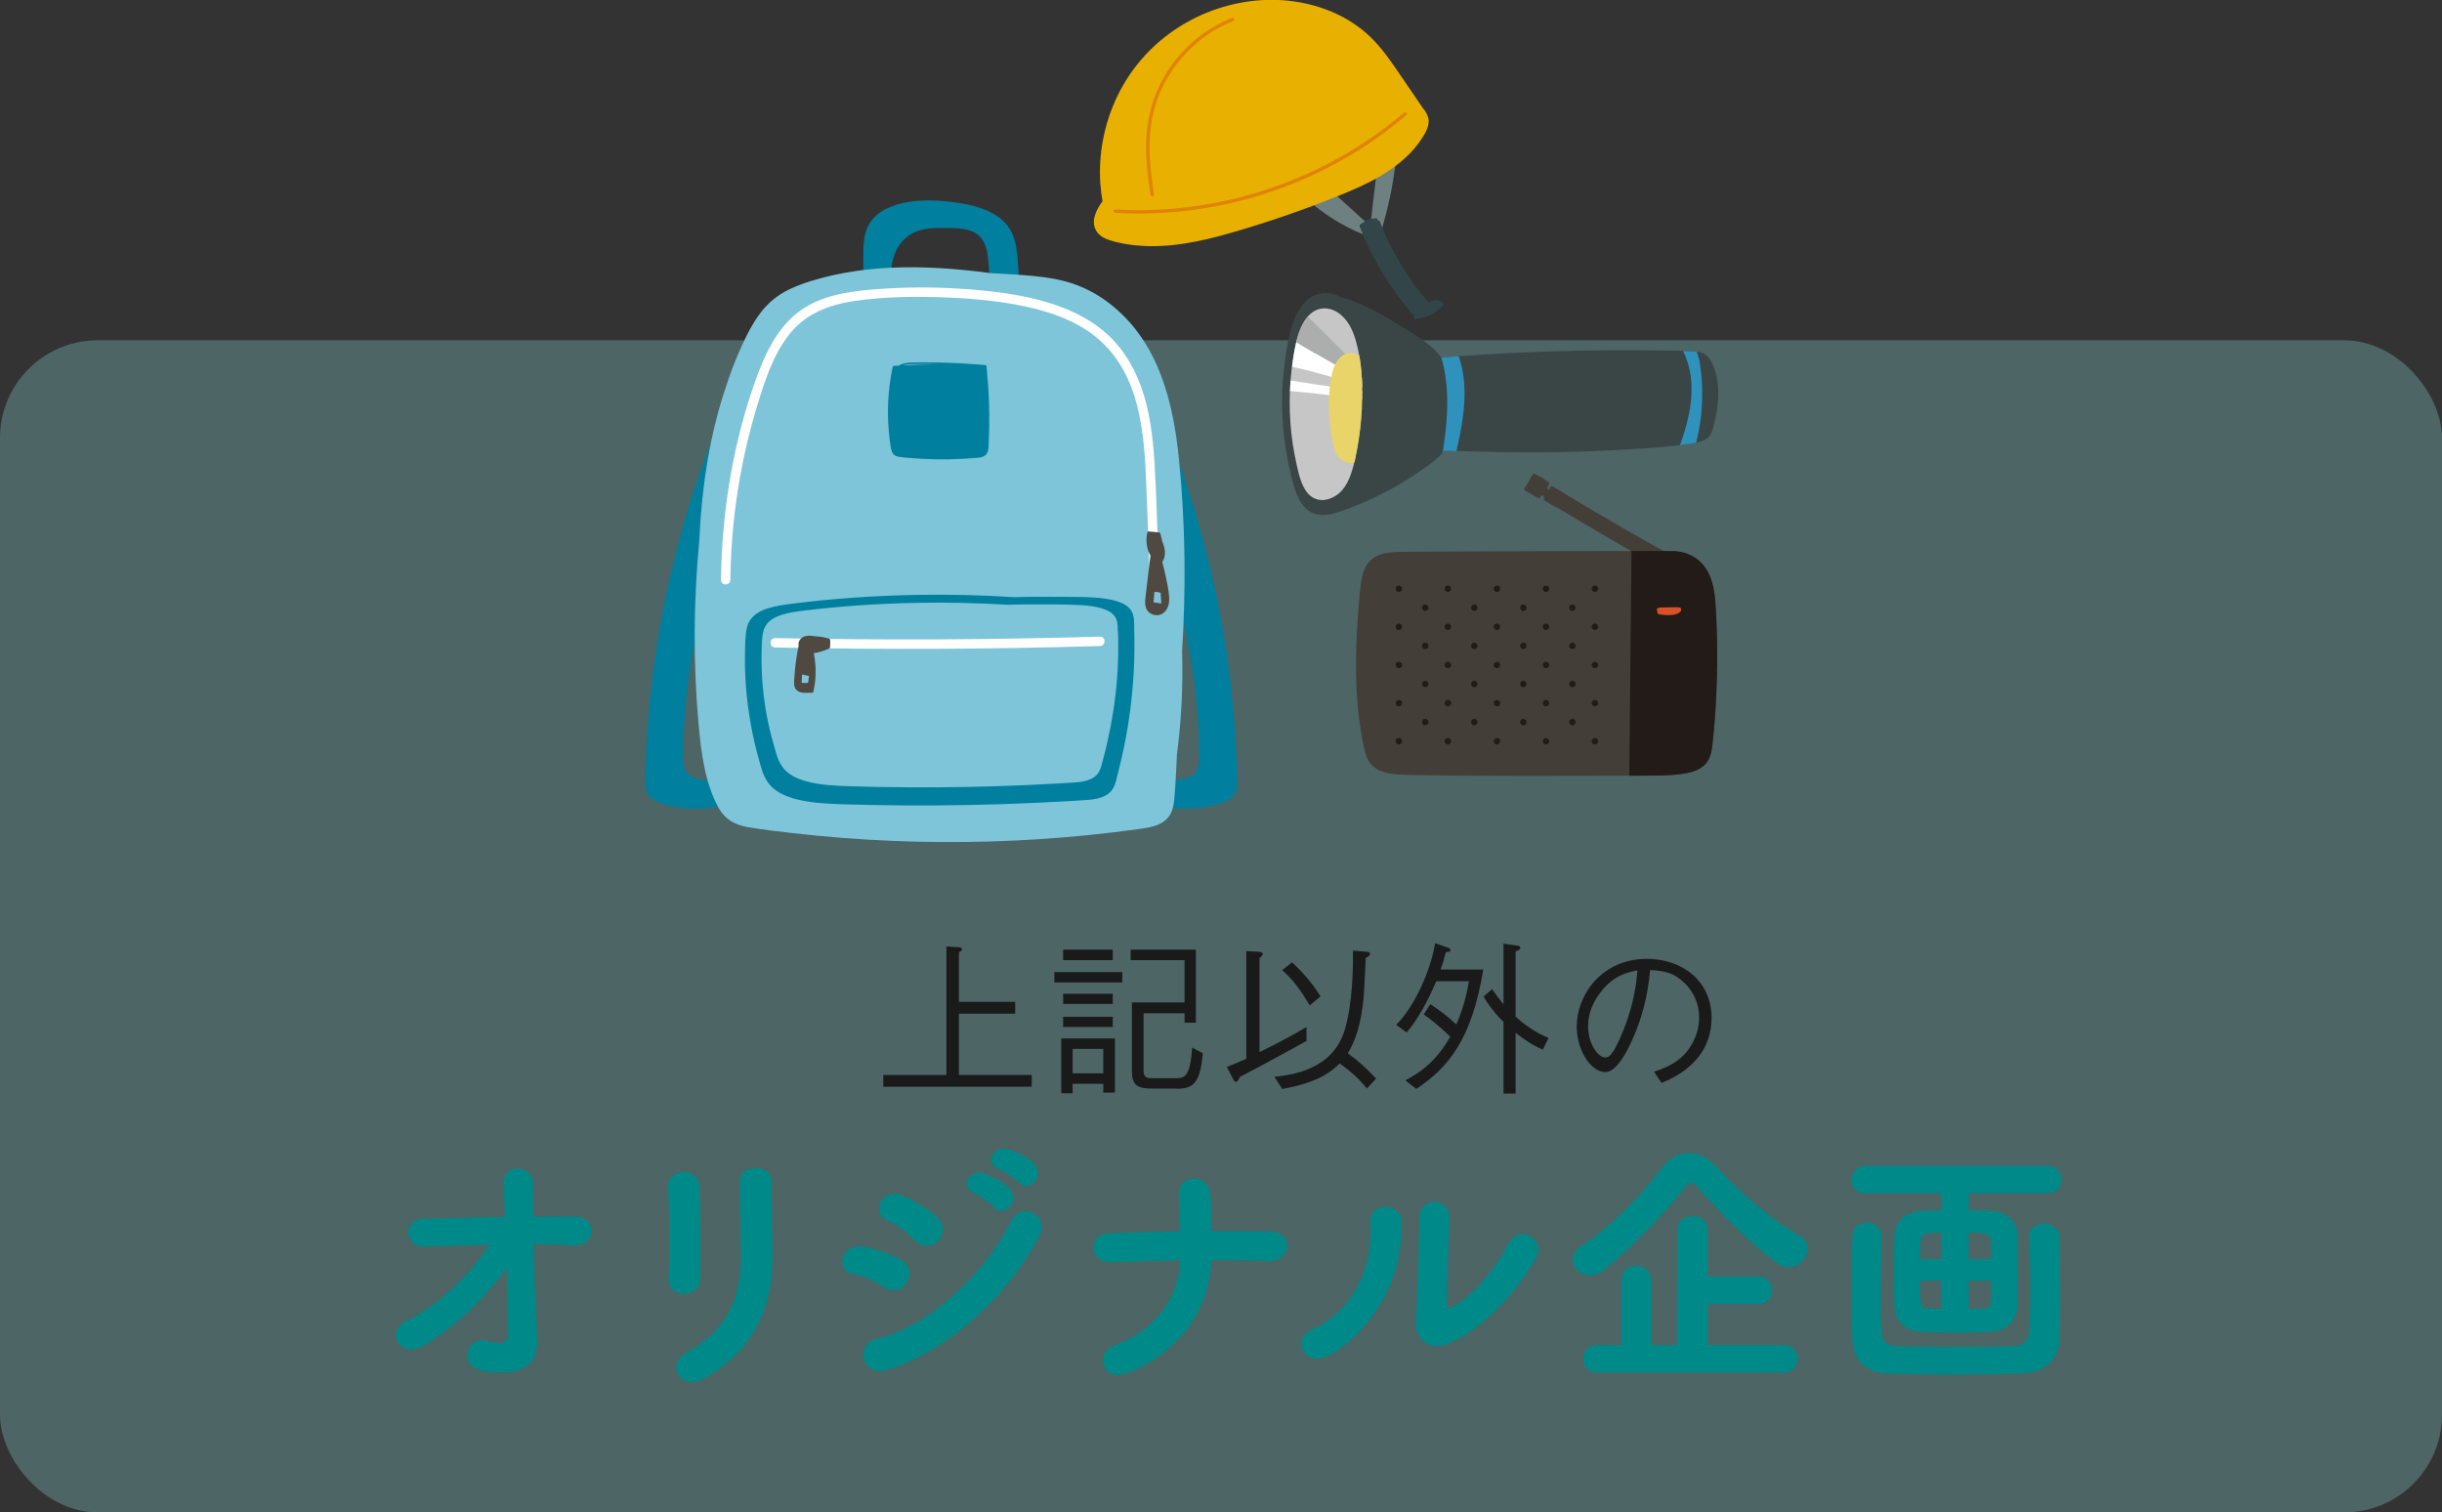
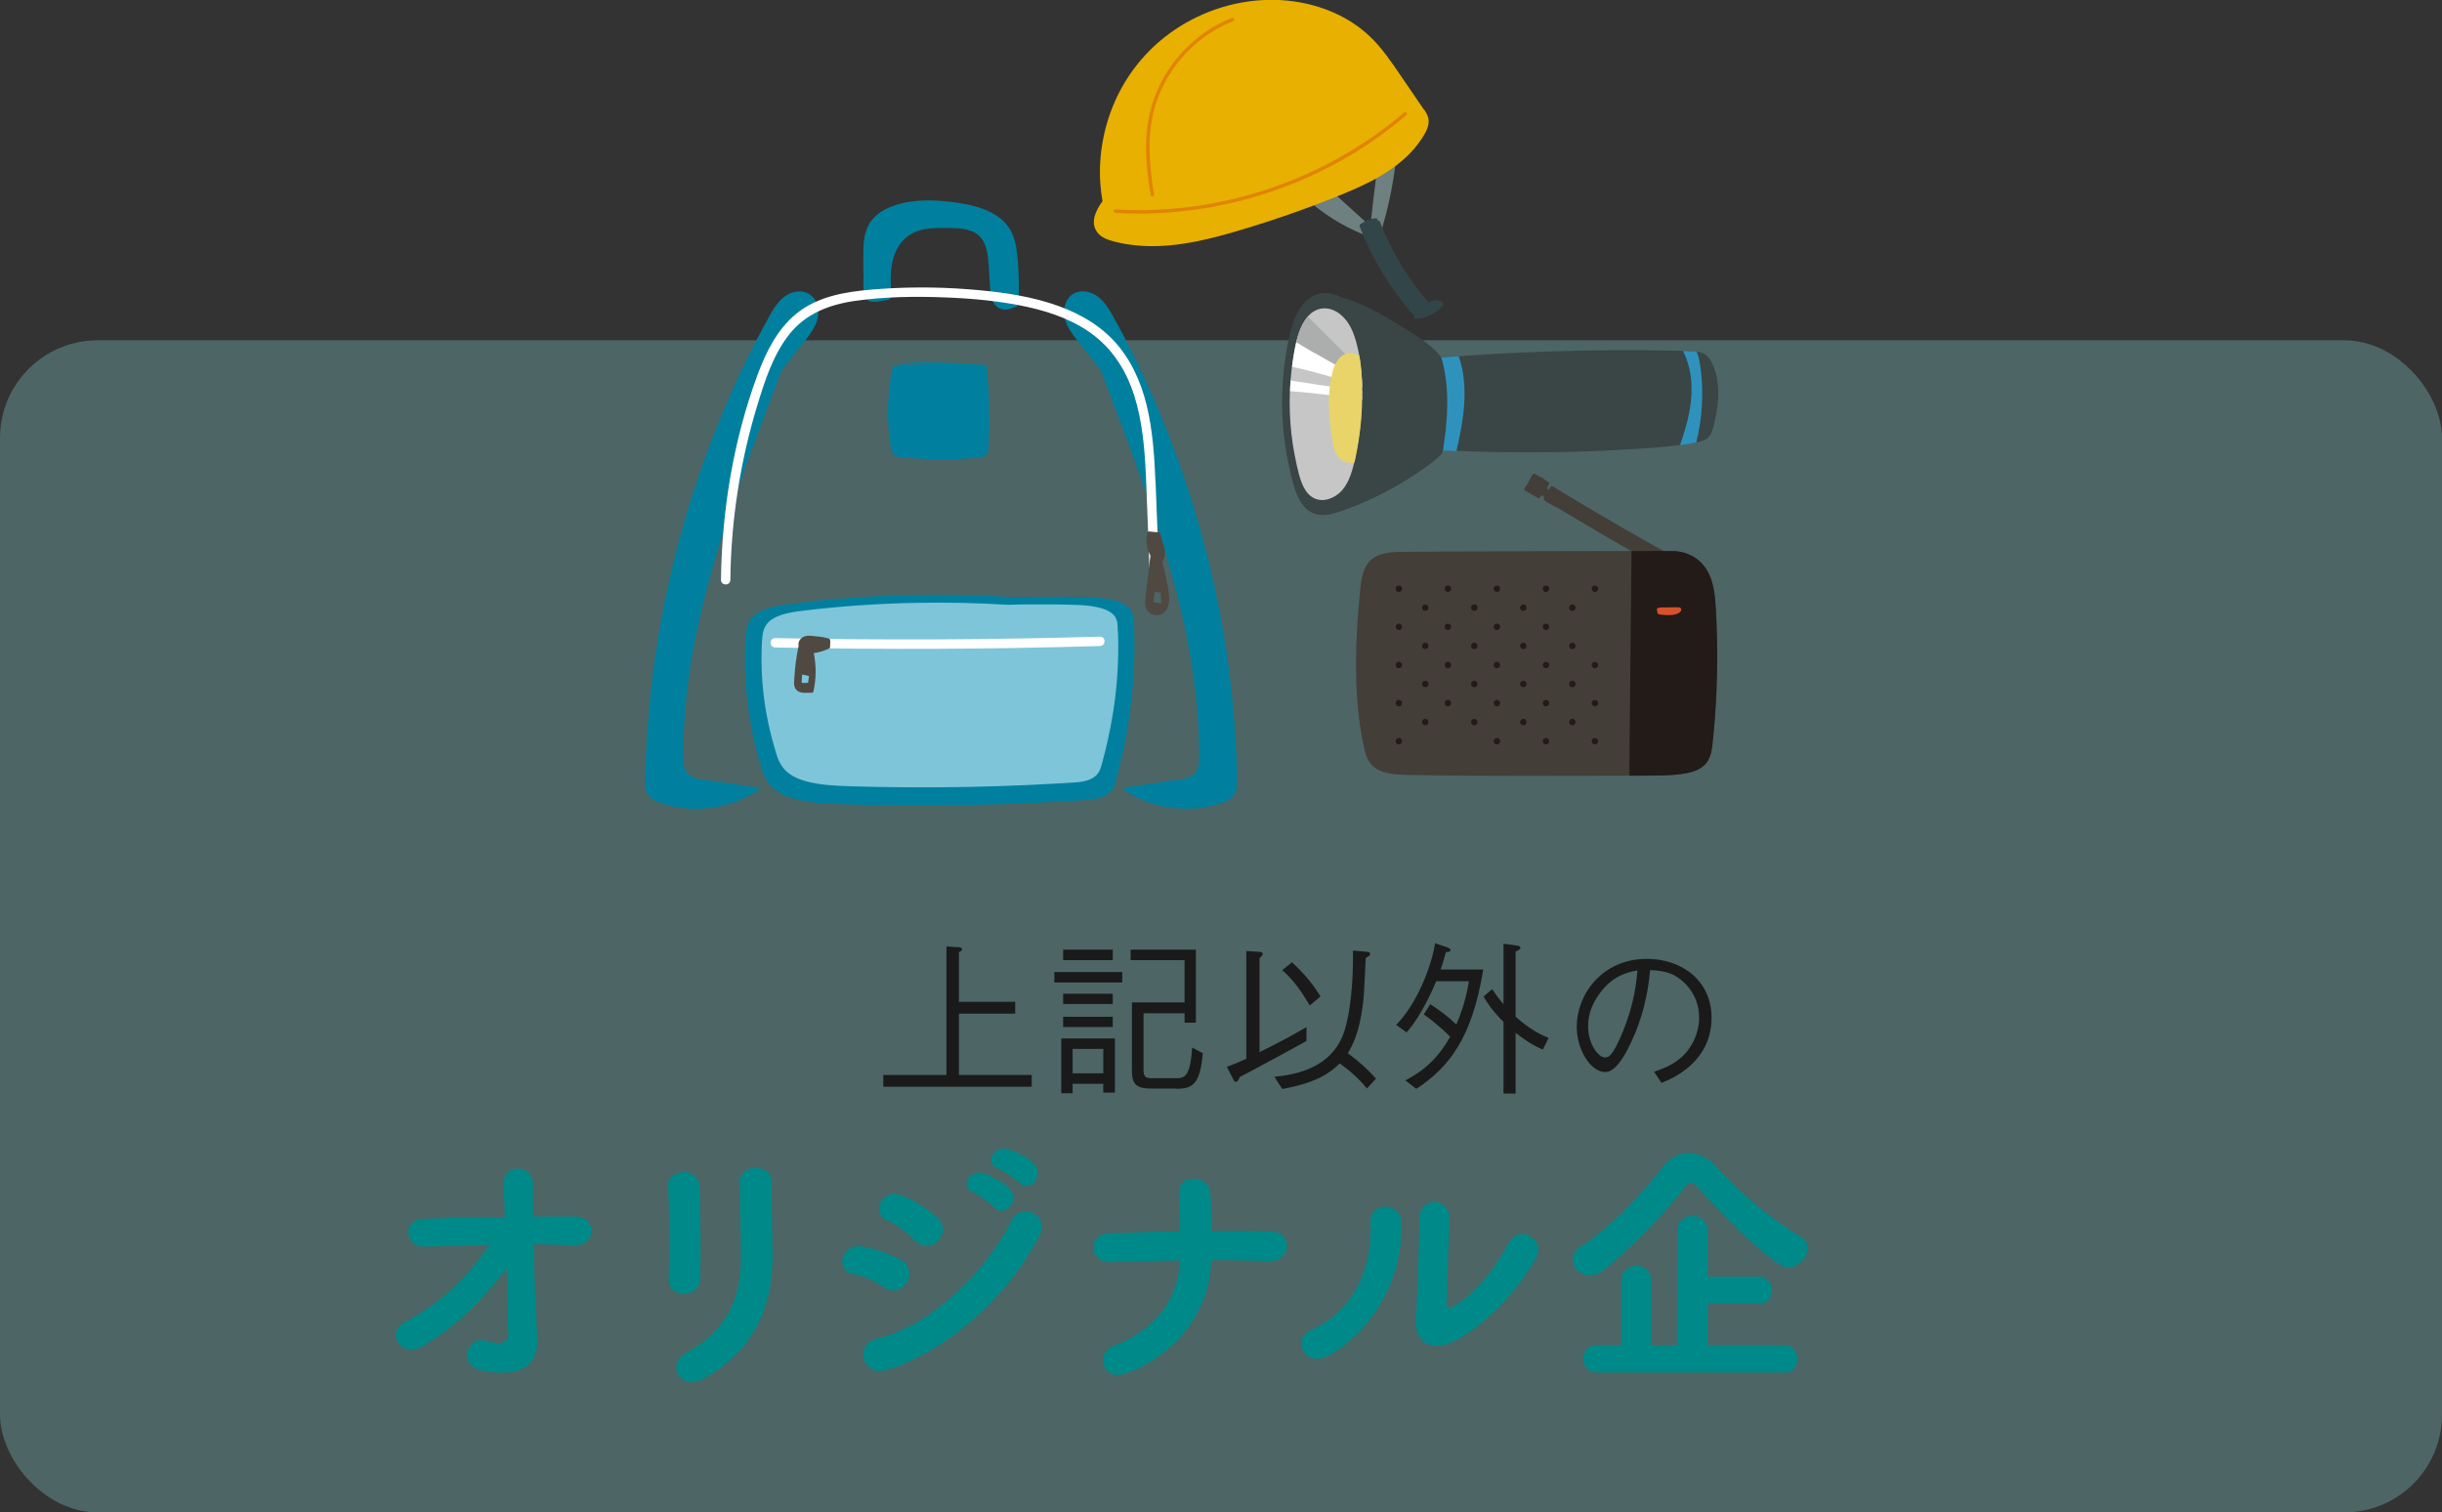
<svg xmlns="http://www.w3.org/2000/svg" id="_レイヤー_2" data-name="レイヤー 2" viewBox="0 0 250 154.84">
  <rect x="0" y="0" width="250" height="154.84" fill="#333333" stroke="none" />
  <defs>
    <style>
      .cls-1 {
        fill: #008989;
      }

      .cls-2 {
        fill: #00809e;
      }

      .cls-3 {
        fill: #e8b000;
      }

      .cls-4 {
        fill: #e9d469;
      }

      .cls-5 {
        fill: #fff;
      }

      .cls-6 {
        fill: #7ec5da;
      }

      .cls-7 {
        fill: #324548;
      }

      .cls-8 {
        fill: #2e92bc;
      }

      .cls-9 {
        fill: #acadad;
      }

      .cls-10 {
        fill: #e08300;
      }

      .cls-11 {
        fill: #c6c6c7;
      }

      .cls-12 {
        fill: #d75229;
      }

      .cls-13 {
        fill: #221b18;
      }

      .cls-14 {
        fill: #443e38;
      }

      .cls-15 {
        fill: #1a1a1a;
      }

      .cls-16 {
        fill: #6f8080;
      }

      .cls-17 {
        fill: #3a4545;
      }

      .cls-18 {
        fill: #4f4941;
      }

      .cls-19 {
        fill: #8adad8;
        opacity: .3;
      }
    </style>
  </defs>
  <g id="elements">
    <g>
      <rect class="cls-19" y="34.84" width="250" height="120" rx="10" ry="10" />
      <g>
        <path class="cls-1" d="M43.55,137.68c-.54,.35-1.03,.49-1.46,.49-.94,0-1.57-.73-1.57-1.48,0-.49,.27-.97,.86-1.3,3.59-1.86,6.48-4.59,8.72-7.94-2.24,.05-4.48,.11-6.61,.19h-.08c-1.05,0-1.62-.76-1.62-1.48,0-.67,.49-1.35,1.59-1.38,2.62-.08,5.48-.16,8.31-.19l-.13-3.27v-.11c0-1.08,.7-1.57,1.43-1.57,.78,0,1.57,.54,1.57,1.54,0,.73,0,1.94,.03,3.37h4.27c1.16,0,1.7,.73,1.7,1.46s-.57,1.49-1.7,1.49h-.11c-1.32-.05-2.7-.11-4.1-.11,.05,2.75,.13,5.72,.27,7.69,.03,.32,.08,2.08,.08,2.27,0,1.59-.67,3.18-3.67,3.18-2.54,0-3.51-.67-3.51-1.78,0-.78,.62-1.54,1.48-1.54,.16,0,.32,.03,.49,.08,.38,.11,.84,.22,1.21,.22,.57,0,1.03-.22,1.03-.94,0-.84-.13-5.94-.16-6.67-2.81,3.54-4.8,5.51-8.31,7.77Z" />
        <path class="cls-1" d="M70.04,132.47c-.81,0-1.59-.51-1.59-1.46v-.11c.05-1.05,.08-2.32,.08-3.67,0-2.05-.05-4.21-.14-5.75v-.08c0-.92,.81-1.4,1.62-1.4,.76,0,1.54,.43,1.59,1.38,.08,1.49,.11,3.78,.11,5.91,0,1.35,0,2.62-.03,3.59,0,1.08-.84,1.59-1.65,1.59Zm.76,9.04c-.94,0-1.57-.73-1.57-1.51,0-.54,.3-1.08,.92-1.43,4.64-2.56,5.7-6.07,5.7-10.01,0-2.11-.13-5.43-.13-7.56,0-.97,.81-1.43,1.62-1.43s1.67,.49,1.67,1.38v1.24c0,2.08,.08,4.48,.08,6.34,0,4.64-1.38,9.37-6.96,12.58-.49,.27-.92,.4-1.32,.4Z" />
        <path class="cls-1" d="M90.5,131.79c-.97-.62-2.11-1.19-3.16-1.35-.76-.11-1.11-.67-1.11-1.27,0-.76,.59-1.59,1.67-1.59,.41,0,2.38,.35,4.29,1.38,.65,.35,.92,.89,.92,1.43,0,.86-.7,1.73-1.62,1.73-.3,0-.65-.11-1-.32Zm-.43,8.58c-1.05,0-1.7-.86-1.7-1.7,0-.7,.43-1.38,1.43-1.62,5.34-1.24,11.04-6.69,13.74-12.07,.32-.67,.92-.97,1.48-.97,.81,0,1.62,.62,1.62,1.59,0,.32-.11,.7-.32,1.11-5.34,9.93-14.58,13.66-16.25,13.66Zm3.51-13.42c-.78-.81-1.75-1.59-2.75-2-.59-.24-.84-.7-.84-1.19,0-.76,.62-1.54,1.57-1.54,.86,0,3.05,1.21,4.35,2.38,.43,.38,.62,.84,.62,1.27,0,.89-.76,1.67-1.65,1.67-.43,0-.86-.16-1.3-.59Zm8.21-3.32c-.3-.35-1.62-1.32-2.08-1.51-.54-.22-.76-.57-.76-.92,0-.57,.59-1.16,1.32-1.16,.49,0,3.48,1.19,3.48,2.56,0,.73-.62,1.38-1.24,1.38-.24,0-.51-.11-.73-.35Zm2.56-2.54c-.3-.32-1.65-1.24-2.11-1.4-.54-.22-.78-.57-.78-.92,0-.59,.59-1.19,1.32-1.19,.49,0,3.48,1.05,3.48,2.48,0,.7-.57,1.38-1.19,1.38-.24,0-.51-.11-.73-.35Z" />
        <path class="cls-1" d="M114.48,140.78c-1,0-1.57-.76-1.57-1.51,0-.59,.35-1.19,1.11-1.48,4.51-1.7,6.59-5.05,6.8-8.75-2.38,.03-4.78,.11-7.1,.19h-.08c-1.11,0-1.7-.76-1.7-1.51s.51-1.43,1.7-1.46c2.32-.08,4.72-.16,7.15-.19-.03-1.46-.08-2.86-.11-3.73v-.08c0-1.11,.73-1.59,1.51-1.59s1.62,.51,1.7,1.43c.08,.81,.11,1.29,.11,3.94,2.05,0,4.1,0,6.02,.03,1.19,0,1.75,.73,1.75,1.48s-.62,1.57-1.78,1.57h-.11c-1.92-.08-3.86-.11-5.86-.11-.38,8.64-8.34,11.77-9.56,11.77Z" />
        <path class="cls-1" d="M133.19,137.6c0-.57,.35-1.13,1.13-1.48,3.62-1.62,5.99-5.4,5.99-10.1,0-.24,0-.51-.03-.75v-.14c0-1.08,.76-1.59,1.54-1.59s1.62,.54,1.65,1.51v.62c0,8.42-6.72,13.44-8.61,13.44-.97,0-1.67-.73-1.67-1.51Zm15.2-12.88l-.3,8.72v.08c0,.27,.08,.38,.24,.38,.35,0,3.29-1.43,6.1-6.61,.35-.67,.89-.95,1.4-.95,.84,0,1.65,.7,1.65,1.62,0,.27-.08,.57-.24,.86-2.94,5.26-7.99,8.99-10.1,8.99-1.21,0-2.21-.81-2.21-2.43v-.32c.19-2.43,.38-8.77,.38-10.34,0-1.11,.78-1.67,1.54-1.67s1.54,.57,1.54,1.65v.03Z" />
        <path class="cls-1" d="M183.12,129.74c-.35,0-.7-.11-1.05-.35-2.46-1.67-5.86-5.08-8.26-7.83-.24-.3-.46-.46-.67-.46s-.43,.16-.65,.46c-2.16,2.83-5.94,6.61-8.29,8.45-.51,.41-1,.57-1.46,.57-.97,0-1.73-.78-1.73-1.62,0-.51,.27-1,.86-1.38,2.89-1.78,6.42-5.51,8.39-8.15,.67-.92,1.65-1.38,2.62-1.38s2,.46,2.83,1.38c2.54,2.81,5.53,5.32,8.69,7.23,.49,.3,.67,.7,.67,1.13,0,.94-.89,1.94-1.97,1.94Zm-19.57,10.77c-1,0-1.48-.7-1.48-1.4s.49-1.4,1.48-1.4h2.43v-6.61c0-1,.78-1.51,1.54-1.51s1.51,.51,1.51,1.51v6.61h2.65l.03-11.71c0-1,.78-1.51,1.57-1.51s1.54,.51,1.54,1.51v4.7h5.24c.89,0,1.35,.7,1.35,1.4s-.46,1.4-1.35,1.4h-5.24v4.21h7.85c.89,0,1.35,.7,1.35,1.43,0,.67-.43,1.38-1.35,1.38h-19.11Z" />
-         <path class="cls-1" d="M201.55,122.16v1.75c.62,0,1.35,.03,2.21,.03,1.59,.03,2.73,1.16,2.78,2.38,.05,.81,.05,2.27,.05,3.7s0,2.83-.05,3.62c-.08,1.62-1.08,2.67-2.94,2.73-1.67,.05-2.46,.08-3.21,.08-.86,0-1.62-.03-3.56-.08-1.92-.03-2.83-1.19-2.89-2.7-.03-.86-.05-2.27-.05-3.64s.03-2.73,.05-3.46c.05-1.24,.78-2.54,2.92-2.62,.7-.03,1.3-.03,1.86-.03v-1.75h-7.72c-1,0-1.46-.67-1.46-1.35,0-.73,.51-1.46,1.46-1.46h18.65c.92,0,1.38,.7,1.38,1.4s-.46,1.4-1.38,1.4h-8.1Zm-8.93,4.45c-.03,1.73-.08,3.91-.08,5.91,0,4.7,0,5.21,1.57,5.29,1.57,.05,3.83,.08,6.07,.08s4.48-.03,5.99-.08c.92-.03,1.51-.57,1.57-1.46,.08-1.27,.11-2.75,.11-4.29,0-1.86-.05-3.78-.11-5.37v-.08c0-.89,.76-1.35,1.51-1.35s1.59,.49,1.62,1.43c.03,1.38,.05,3.54,.05,5.72,0,1.59,0,3.21-.05,4.54-.08,2.4-1.65,3.59-3.91,3.67-1.86,.08-4.48,.11-7.02,.11s-5.05-.03-6.69-.11c-2.24-.08-3.56-1.27-3.62-3.62-.05-1.67-.08-3.56-.08-5.45,0-1.67,.03-3.35,.08-4.94,.03-1,.73-1.46,1.46-1.46s1.54,.51,1.54,1.43v.03Zm6.1,4.51h-2.16c0,2.78,.05,2.83,1.08,2.86,.43,0,.78,.03,1.08,.03v-2.89Zm0-4.91l-1.11,.03c-.73,.03-.97,.46-1,.89-.03,.4-.03,1.05-.03,1.78h2.13v-2.7Zm5.1,2.7c0-.73,0-1.38-.03-1.81-.05-.81-.65-.92-2.24-.92v2.73h2.27Zm-2.27,2.21v2.89c.35,0,.76-.03,1.27-.03,1,0,1.03-.19,1.03-2.86h-2.29Z" />
      </g>
      <g>
        <g>
          <path class="cls-2" d="M83.76,31.81c-.03-.57-.24-1.16-.69-1.54-.49-.42-1.15-.51-1.76-.37-1.43,.34-2.19,1.79-2.82,2.98-.03,.05-.05,.11-.08,.16-.01,.01-.03,.02-.04,.04-2,3.69-3.77,7.5-5.29,11.4-1.53,3.91-2.82,7.91-3.86,11.98-1.03,4.05-1.82,8.16-2.36,12.31-.27,2.09-.47,4.19-.61,6.29-.07,1.06-.12,2.12-.16,3.18-.02,.51-.03,1.02-.04,1.52,0,.45-.03,.94,.15,1.36,.34,.81,1.32,1.09,2.1,1.3,.89,.24,1.81,.37,2.74,.39,1.86,.04,3.73-.37,5.4-1.21,.42-.21,.83-.45,1.22-.71,.09-.06,.09-.23-.03-.25-1.11-.16-2.22-.33-3.33-.49-.56-.08-1.11-.16-1.67-.25-.49-.07-.99-.11-1.46-.25-.47-.14-.85-.42-1.03-.88-.16-.4-.18-.83-.19-1.25-.01-1.02,.02-2.04,.08-3.06,.22-4.13,.89-8.22,1.85-12.25,.96-4.02,2.19-7.98,3.55-11.88,1.37-3.95,2.86-7.85,4.34-11.75,.08-.22,.17-.45,.25-.67,.64-.81,1.28-1.61,1.91-2.42,.83-1.05,1.92-2.23,1.84-3.67Z" />
          <path class="cls-2" d="M110.78,35.48c.64,.81,1.28,1.61,1.91,2.42,.08,.22,.17,.45,.25,.67,1.48,3.91,2.97,7.81,4.34,11.75,1.36,3.91,2.59,7.86,3.55,11.88,.96,4.02,1.63,8.12,1.85,12.25,.05,1.02,.09,2.04,.08,3.06,0,.42-.03,.86-.19,1.25-.18,.46-.56,.74-1.03,.88-.47,.14-.98,.18-1.46,.25-.56,.08-1.11,.16-1.67,.25-1.11,.16-2.22,.33-3.34,.49-.13,.02-.12,.19-.03,.25,.39,.26,.8,.5,1.22,.71,1.67,.83,3.54,1.24,5.4,1.21,.92-.02,1.85-.15,2.74-.39,.77-.21,1.75-.49,2.1-1.3,.18-.43,.16-.91,.15-1.36,0-.51-.02-1.02-.04-1.52-.04-1.06-.09-2.12-.16-3.18-.14-2.1-.34-4.2-.61-6.29-.53-4.15-1.32-8.26-2.36-12.31-1.04-4.07-2.33-8.07-3.86-11.98-1.53-3.91-3.3-7.72-5.29-11.4,0-.02-.02-.03-.04-.04-.03-.05-.05-.11-.08-.16-.63-1.19-1.39-2.64-2.82-2.98-.61-.15-1.27-.05-1.76,.37-.44,.38-.65,.97-.69,1.54-.08,1.44,1.01,2.62,1.84,3.67Z" />
          <path class="cls-2" d="M88.39,28.53c.02,.54-.05,1.19,.1,1.71,.29,1.05,1.66,.55,2.43,.45,.19-.03,.37-.28,.35-.46-.22-2.13-.17-4.83,1.83-6.16,.97-.65,2.17-.73,3.3-.73,1.02,0,2.17-.04,3.14,.35,1.12,.46,1.48,1.57,1.61,2.68,.13,1.13,.13,2.28,.24,3.41,.07,.74,.29,1.58,1.08,1.84,.44,.15,.89,.08,1.26-.14,.25,0,.51-.15,.53-.46,0-.02,0-.03,0-.05,0-.01,.02-.02,.02-.03,.11-.18,.09-.35,0-.48,.05-1.36,.02-2.73-.11-4.09-.11-1.15-.29-2.32-1.02-3.26-1.3-1.67-3.67-2.17-5.65-2.42-2.14-.28-4.6-.3-6.6,.61-.82,.37-1.57,.96-1.99,1.76-.56,1.06-.52,2.32-.53,3.49,0,.66,0,1.32,.03,1.97Z" />
-           <path class="cls-6" d="M121.01,66.89s0-.09,0-.13c.42-6.52,.35-13.17-.32-19.8-.57-5.69-2.02-11.8-6.86-15.7-1.05-.85-2.22-1.54-3.5-2.04-1.49-.58-3.1-.83-4.69-.98-1.42-.13-2.84-.2-4.26-.28-.5-.07-1.01-.13-1.51-.19-3.28-.37-6.58-.54-9.84-.29-1.59,.12-3.18,.35-4.73,.69-1.5,.34-3.02,.77-4.4,1.41-1.34,.62-2.42,1.54-3.25,2.73-.84,1.18-1.46,2.51-2.03,3.82-.46,1.05-.86,2.11-1.21,3.19-.36,1.05-.69,2.11-.97,3.19-.88,3.32-1.4,6.72-1.68,10.14-.07,.86-.12,1.73-.16,2.6-.6,6.25-.65,12.55-.09,18.81,.26,2.91,.63,6.07,2.07,8.67,.65,1.17,1.67,1.72,2.96,1.95,1.54,.27,3.11,.44,4.67,.62,6.71,.77,13.48,1.05,20.24,.85,3.35-.1,6.71-.32,10.05-.66,1.65-.17,3.29-.36,4.93-.59,1.15-.16,2.51-.3,3.25-1.33,.39-.54,.49-1.2,.55-1.85,.08-.93,.13-1.86,.18-2.8,.03-.57,.06-1.13,.08-1.7,.45-3.43,.63-6.89,.53-10.35Z" />
          <path class="cls-2" d="M116.12,64.23c-.02-.56,.03-1.16-.3-1.7-.59-.95-2.27-1.26-3.86-1.36-.98-.06-1.98-.06-2.96-.07-1.07-.01-2.14,0-3.2,0-.64,0-1.28,.02-1.92,.04-3.41-.22-6.85-.3-10.28-.23-4.22,.08-8.42,.38-12.54,.9-.84,.11-1.69,.23-2.45,.47-.76,.24-1.36,.6-1.71,1.06-.36,.47-.48,.99-.54,1.5-.06,.6-.08,1.2-.09,1.8-.06,2.49,.14,4.98,.58,7.45,.22,1.25,.51,2.49,.86,3.73,.3,1.05,.52,2.21,1.68,3.07,1.03,.77,2.65,1.14,4.27,1.3,.84,.08,1.69,.12,2.53,.15,1.08,.03,2.16,.06,3.24,.08,4.39,.08,8.78,.05,13.16-.09,2.16-.07,4.32-.17,6.48-.29,.55-.03,1.11-.07,1.66-.1,.47-.03,.94-.06,1.39-.14,.88-.16,1.46-.51,1.78-1,.33-.51,.4-1.08,.54-1.61,.16-.62,.31-1.25,.45-1.87,.28-1.24,.51-2.48,.69-3.73,.37-2.5,.56-5,.56-7.51,0-.62-.01-1.24-.03-1.86Z" />
          <path class="cls-6" d="M114.43,64.63c-.02-.49,.03-1.02-.28-1.49-.54-.83-2.07-1.11-3.53-1.19-.9-.05-1.81-.06-2.71-.07-.98,0-1.96,0-2.93,0-.58,0-1.17,.02-1.75,.04-3.12-.19-6.26-.26-9.4-.2-3.86,.07-7.71,.33-11.48,.79-.77,.09-1.55,.2-2.25,.41-.69,.21-1.24,.53-1.56,.93-.33,.41-.44,.87-.49,1.32-.06,.52-.07,1.05-.08,1.57-.05,2.18,.13,4.36,.53,6.53,.21,1.09,.47,2.18,.79,3.27,.27,.92,.48,1.93,1.54,2.69,.94,.68,2.42,1,3.91,1.14,.77,.07,1.54,.11,2.32,.13,.99,.03,1.98,.05,2.97,.07,4.01,.07,8.03,.05,12.05-.08,1.98-.06,3.95-.15,5.93-.26,.51-.03,1.01-.06,1.52-.09,.43-.03,.86-.05,1.27-.12,.8-.14,1.34-.45,1.63-.88,.3-.45,.37-.94,.5-1.41,.15-.55,.29-1.09,.41-1.64,.25-1.09,.46-2.18,.63-3.27,.34-2.19,.51-4.39,.51-6.58,0-.54,0-1.09-.03-1.63Z" />
          <path class="cls-5" d="M118.29,49.31c-.11-2.63-.28-5.29-.91-7.85-.6-2.46-1.68-4.82-3.44-6.67-1.76-1.84-4.08-3.02-6.49-3.77-2.7-.84-5.55-1.19-8.37-1.41-3.28-.25-6.59-.24-9.87,.04-2.69,.23-5.49,.69-7.65,2.44-2.01,1.62-3.18,4.03-4.05,6.4-2.44,6.65-3.61,13.81-3.7,20.88,0,.62,.96,.62,.96,0,.07-6.05,.99-12.08,2.76-17.87,.76-2.51,1.61-5.15,3.25-7.24,1.68-2.14,4.09-3.07,6.72-3.45,3.06-.44,6.21-.48,9.29-.36,2.82,.11,5.66,.37,8.42,.98,2.48,.55,4.96,1.44,6.96,3.05,1.93,1.55,3.21,3.68,3.95,6.02,.85,2.71,1.08,5.57,1.2,8.39,.15,3.43,.26,6.86,.39,10.29,.02,.62,.99,.62,.96,0-.12-3.29-.23-6.57-.37-9.86Z" />
          <path class="cls-5" d="M112.61,65.18c-11.08,.32-22.17,.37-33.25,.15-.62-.01-.62,.95,0,.96,11.08,.23,22.17,.18,33.25-.15,.62-.02,.62-.98,0-.96Z" />
          <path class="cls-18" d="M117.45,56.05c.07,.29,.18,.57,.32,.83,0,.02,0,.05,0,.07l-.07,.58c-.05,.38-.09,.77-.14,1.15-.09,.79-.19,1.58-.28,2.38-.07,.58-.12,1.25,.38,1.66,.41,.33,1,.36,1.43,.05,.52-.38,.64-1.06,.6-1.66-.05-.75-.22-1.51-.38-2.25-.1-.44-.2-.89-.32-1.33,.01-.02,.02-.04,.04-.06,.38-.66,.24-1.37-.04-2.03-.07-.27-.13-.55-.2-.82-.01-.06-.06-.11-.12-.11-.36-.03-.71-.07-1.07-.1-.05,0-.13,.03-.14,.09-.12,.51-.12,1.05,0,1.56Zm1.37,4.64c.02,.37,.04,.73,.07,1.1l-.8-.13c.03-.35,.06-.71,.1-1.06,.22,0,.43,.03,.64,.09Z" />
          <path class="cls-18" d="M84.98,65.52c0-.05-.03-.11-.1-.13-.45-.14-.91-.22-1.38-.24-.09-.01-.18-.03-.28-.04-.45-.06-.95-.04-1.27,.32-.18,.2-.24,.44-.19,.68-.22,1.05-.37,2.11-.43,3.19-.03,.48-.15,1.09,.3,1.42,.44,.32,1,.18,1.5,.21,.06,0,.12-.05,.13-.1,.24-1.02,.3-2.08,.18-3.12-.03-.28-.07-.56-.13-.84,.56-.08,1.09-.25,1.6-.49,.04-.02,.07-.07,.07-.12,0-.22,.01-.43,.02-.65,0-.03,0-.05-.02-.07Zm-2.25,4.37c-.22,.05-.45,.05-.67,0,.02-.28,.04-.56,.06-.83,.23,.05,.47,.1,.7,.15-.03,.22-.06,.45-.09,.67Z" />
          <path class="cls-2" d="M101.06,38.16c-.02-.23-.05-.47-.07-.7,0-.05-.03-.07-.08-.08-1.69-.15-3.39-.24-5.09-.27-.84-.01-1.67-.02-2.51,.01-.41,.01-.92,.06-1.29,.31-.18,.01-.36,.02-.54,.03-.03,0-.07,.02-.08,.06-.39,1.81-.55,3.67-.48,5.52,.04,.92,.13,1.83,.27,2.74,.06,.36,.15,.73,.52,.9,.16,.07,.34,.1,.52,.12,.23,.03,.46,.05,.69,.07,1.91,.17,3.82,.21,5.73,.1,.47-.03,.95-.06,1.42-.1,.35-.03,.73-.1,.94-.41,.22-.32,.19-.77,.21-1.14,.02-.48,.04-.95,.05-1.43,.04-1.91-.03-3.82-.22-5.72Zm-8.52-.78c.31-.08,.63-.1,.94-.1,.91-.02,1.82-.02,2.74,0-.26,0-.52,0-.79,.01-.99,.02-1.98,.06-2.97,.11,.02,0,.05-.02,.07-.02Z" />
        </g>
        <g>
          <path class="cls-17" d="M175.75,38.6c-.1-.46-.24-.91-.44-1.34-.17-.38-.41-.75-.76-.98-.37-.24-.82-.3-1.25-.33-.53-.03-1.06-.03-1.59-.04-1.1-.02-2.2-.04-3.3-.05-2.2-.02-4.4,0-6.6,.04s-4.4,.12-6.6,.22c-2.19,.1-4.38,.24-6.56,.4-.36,.03-.72,.06-1.09,.08-.23-.3-.48-.59-.75-.84-.93-.87-2.04-1.52-3.11-2.2-1.15-.73-2.32-1.43-3.55-2.03-.94-.46-1.92-.85-2.93-1.13-.44-.24-.93-.38-1.45-.4-.63-.02-1.25,.18-1.75,.55-.48,.36-.85,.84-1.14,1.36-.68,1.24-.95,2.69-1.19,4.07-.28,1.67-.43,3.37-.44,5.06,0,1.7,.13,3.39,.4,5.07,.14,.84,.31,1.68,.51,2.51,.18,.71,.36,1.44,.65,2.11,.26,.6,.62,1.17,1.16,1.55,.45,.32,.98,.46,1.53,.44,.44,0,.89-.1,1.31-.23,1.32-.41,2.61-.95,3.85-1.54,1.25-.59,2.46-1.26,3.63-2,.59-.37,1.16-.76,1.73-1.17,.53-.38,1.06-.77,1.5-1.25,.13-.14,.24-.28,.35-.43,1.79,.09,3.58,.15,5.37,.18,2.2,.04,4.4,.04,6.6,0,2.2-.04,4.4-.13,6.59-.26,2.16-.13,4.33-.24,6.47-.6,.5-.08,1.03-.15,1.5-.33,.41-.15,.67-.44,.83-.84,.17-.44,.27-.91,.37-1.37,.1-.47,.19-.95,.24-1.43,.11-.96,.1-1.93-.1-2.87Z" />
          <path class="cls-11" d="M139.32,37.51c-.08-.69-.2-1.38-.37-2.06-.15-.64-.34-1.27-.63-1.85-.53-1.07-1.48-1.99-2.66-2.03-.5-.02-1,.16-1.41,.48-.39,.31-.68,.73-.92,1.18-.55,1.07-.76,2.32-.95,3.51-.23,1.44-.34,2.9-.35,4.37,0,1.46,.1,2.93,.32,4.37,.11,.73,.25,1.45,.41,2.17,.14,.62,.29,1.24,.52,1.82,.21,.52,.5,1.01,.93,1.34,.43,.33,.96,.44,1.47,.36,.52-.08,1.01-.33,1.42-.68,.45-.39,.78-.92,1.02-1.48,.25-.59,.42-1.21,.56-1.84,.15-.7,.28-1.4,.39-2.11,.22-1.44,.35-2.9,.35-4.37,0-.05,0-.1,0-.15,.04-1,0-2.01-.11-3.01Z" />
          <g>
            <path class="cls-5" d="M135.51,40.39c.96,.11,1.91,.23,2.87,.37,.35,.05,.7,.1,1.05,.15,0-.08,0-.16,0-.24,0-.05,0-.1,0-.15,0-.17,0-.35,.01-.52-.73-.09-1.47-.19-2.2-.28-1.6-.22-3.19-.45-4.78-.71-.11-.02-.22-.04-.33-.06-.03,.36-.05,.73-.06,1.09,1.15,.1,2.3,.21,3.44,.34Z" />
            <path class="cls-5" d="M135.02,38.22c1.47,.41,2.93,.89,4.37,1.4,.02,0,.03,.01,.05,.02,0-.33-.01-.65-.03-.98-.21-.13-.42-.25-.64-.37-.61-.33-1.22-.67-1.83-1-1.23-.67-2.45-1.33-3.68-2-.18-.1-.37-.2-.55-.3-.14,.58-.24,1.18-.33,1.76-.04,.27-.08,.54-.11,.8,.92,.19,1.84,.42,2.74,.68Z" />
          </g>
          <g>
            <path class="cls-8" d="M172.29,35.92c.51,.99,.78,2.1,.86,3.21,.12,1.71-.21,3.42-.7,5.05-.14,.47-.3,.94-.46,1.4,.31-.04,.61-.09,.92-.14,.24-.04,.49-.08,.74-.13,.3-1.18,.49-2.39,.57-3.6,.06-.94,.06-1.88,0-2.82-.03-.47-.09-.93-.15-1.39-.06-.43-.13-.86-.29-1.27-.03-.08-.07-.16-.1-.24-.12-.01-.24-.02-.36-.03-.34-.02-.67-.02-1.01-.03Z" />
            <path class="cls-8" d="M147.56,36.61s0,0-.01-.01c.75,2.5,.71,5.15,.42,7.72-.08,.68-.17,1.36-.27,2.04,.06-.07,.12-.15,.17-.23,.41,.02,.82,.04,1.23,.06,.28-1.22,.54-2.45,.69-3.7,.18-1.42,.21-2.87-.02-4.29-.09-.59-.24-1.16-.43-1.73-.24,.02-.47,.03-.71,.05-.36,.03-.72,.06-1.09,.08Z" />
          </g>
          <path class="cls-9" d="M134.61,36.15c1.28,.75,2.58,1.47,3.89,2.17,.31,.16,.61,.32,.92,.49-.02-.34-.04-.68-.08-1.02-.54-.47-1.04-.98-1.54-1.48l-3.63-3.62c-.09-.09-.19-.19-.28-.28-.22,.25-.4,.53-.56,.83-.29,.56-.48,1.17-.63,1.8,.63,.38,1.26,.76,1.9,1.13Z" />
          <path class="cls-4" d="M139.43,40.53c.04-1,0-2.01-.11-3.01-.04-.36-.1-.72-.16-1.08-.25-.16-.53-.27-.83-.29-.38-.02-.76,.11-1.04,.36-.62,.54-.86,1.39-1.01,2.17-.2,1-.26,2.02-.23,3.03,.03,1.03,.15,2.06,.3,3.07,.13,.87,.29,1.85,1.09,2.37,.33,.21,.73,.31,1.12,.2,.04-.01,.07-.03,.11-.04,.01-.05,.03-.11,.04-.16,.15-.7,.28-1.4,.39-2.11,.22-1.44,.35-2.9,.35-4.37,0-.05,0-.1,0-.15Z" />
        </g>
        <g>
          <path class="cls-16" d="M142.68,15.18c-.08,.2-.33,.29-.51,.37-.21,.1-.41,.2-.57,.37-.32,.32-.48,.76-.57,1.19-.12,.54-.16,1.1-.23,1.65-.08,.65-.16,1.3-.24,1.96-.08,.64-.11,1.31-.24,1.94-.02,.09-.04,.24-.14,.28-.13,.05-.29-.14-.37-.21-.26-.23-.51-.47-.77-.7-.47-.43-.94-.85-1.41-1.28-.41-.37-.81-.76-1.27-1.07-.46-.3-.99-.5-1.54-.45-.49,.05-.96,.28-1.21,.72-.05,.08-.02,.19,.06,.24l.09,.05c-.02,.05-.02,.12,.04,.17,1.68,1.49,3.59,2.69,5.66,3.55,.42,.18,1.06,.55,1.51,.3,.44-.24,.53-.91,.65-1.35,.34-1.18,.62-2.38,.85-3.59,.25-1.35,.44-2.72,.55-4.09,.02-.21-.27-.22-.34-.05Z" />
          <path class="cls-3" d="M145.78,11.23c-.26-.38-.52-.76-.78-1.14-.54-.79-1.08-1.57-1.61-2.36-.96-1.4-1.91-2.82-3.15-4-1.05-1-2.28-1.8-3.59-2.39-2.69-1.21-5.7-1.59-8.62-1.22-3.01,.38-5.93,1.55-8.36,3.35-2.38,1.76-4.27,4.1-5.48,6.8-1.18,2.63-1.73,5.55-1.55,8.43,.04,.64,.12,1.27,.23,1.9-.67,.91-1.26,2.11-.59,3.11,.41,.61,1.14,.85,1.82,1.03,.75,.19,1.52,.32,2.29,.39,3.22,.3,6.44-.38,9.52-1.26,3.47-.99,6.9-2.16,10.26-3.48,2.79-1.1,5.69-2.3,7.88-4.4,.52-.49,.98-1.04,1.39-1.63,.39-.58,.85-1.28,.82-2.01-.02-.43-.23-.79-.47-1.14Z" />
          <path class="cls-10" d="M143.73,11.53c-3.16,2.71-6.74,4.91-10.57,6.56-3.81,1.64-7.86,2.71-11.98,3.17-2.32,.26-4.67,.32-7,.18-.22-.01-.23,.33,0,.35,4.19,.25,8.4-.15,12.47-1.15,4.07-1,8-2.61,11.6-4.75,2.02-1.2,3.94-2.58,5.73-4.11,.17-.14-.07-.39-.24-.25Z" />
          <path class="cls-10" d="M126.14,1.83c-2.48,.97-4.63,2.68-6.19,4.84-1.65,2.29-2.52,5-2.61,7.82-.06,1.84,.17,3.68,.46,5.49,.04,.22,.37,.13,.34-.08-.48-3-.77-6.13,.13-9.09,.75-2.47,2.25-4.7,4.21-6.38,1.11-.95,2.38-1.73,3.75-2.26,.2-.08,.12-.42-.08-.34Z" />
          <path class="cls-7" d="M140.66,26.39c.96,1.83,2.11,3.56,3.43,5.15,.19,.23,.42,.6,.72,.72-.03,.05-.05,.1-.08,.16-.04,.1,.04,.23,.15,.23,1.12-.05,2.15-.56,2.87-1.42,.05-.06,.03-.16-.02-.21-.44-.44-1.01-.33-1.5-.06-2.12-2.46-3.8-5.27-4.97-8.29-.05-.12-.17-.12-.25-.05,.06-.1,.01-.27-.13-.27-.44,0-.86,.12-1.21,.37-.15,.08-.29,.16-.43,.26-.06,.05-.06,.14-.04,.21,.42,1.09,.9,2.16,1.44,3.2Z" />
        </g>
        <g>
          <path class="cls-14" d="M158.11,49.09c-.14-.16-.33-.25-.54-.32-.15-.09-.29-.17-.44-.26-.12-.07-.22,.03-.24,.13-.04,.01-.07,.04-.09,.07-.19,.46-.44,.89-.74,1.29-.05,.07,0,.18,.06,.22,.44,.26,.89,.51,1.33,.77,.1,.06,.2,0,.24-.1,.05-.12,.16-.22,.28-.13,.09,.07,.11,.18,.08,.28-.02,.08,.01,.14,.07,.17,.01,.03,.03,.06,.07,.09l1.03,.6s.07,.03,.11,.02c2.81,1.69,5.64,3.35,8.49,4.98,.84,.48,1.68,.96,2.52,1.43,.07,.04,.18,.02,.22-.06,.2-.4,.4-.8,.6-1.2,.04-.08,.02-.18-.06-.22-3.2-1.76-6.36-3.58-9.49-5.45-.89-.53-1.77-1.07-2.66-1.61-.07-.05-.18-.01-.22,.06-.05,.09-.11,.19-.16,.28l-.21-.13c.08-.14,.16-.29,.23-.43,.04-.08,.02-.18-.06-.22-.05-.03-.1-.06-.15-.09,0,0,0,0-.01,0l-.26-.15Z" />
          <path class="cls-14" d="M175.67,62.68c-.09-1.59-.18-3.33-1.17-4.66-.42-.56-.94-.98-1.58-1.24-.09-.04-.18-.08-.27-.12-.35-.13-.72-.18-1.09-.23-.45-.06-27.93,.03-28.7,.08-.71,.05-1.45,.15-2.07,.5-1.37,.78-1.46,2.48-1.59,3.88-.17,1.78-.3,3.57-.35,5.36-.1,3.52,.05,7.13,.86,10.57,.17,.74,.48,1.41,1.13,1.84,.57,.39,1.28,.52,1.95,.61,1.78,.23,25.54,.17,27.36,.11,.84-.03,1.69-.07,2.51-.23,.66-.13,1.34-.36,1.83-.84,.57-.55,.73-1.32,.81-2.07,.1-.89,.18-1.78,.25-2.67,.27-3.63,.31-7.27,.12-10.9Z" />
          <path class="cls-13" d="M175.31,76.25c.1-.89,.18-1.78,.25-2.67,.27-3.63,.31-7.27,.12-10.9-.09-1.59-.18-3.33-1.17-4.66-.42-.56-.94-.98-1.58-1.24-.09-.04-.18-.08-.27-.12-.35-.13-.72-.18-1.09-.23-.11-.02-1.9-.02-4.54-.02-.03,2.9-.06,5.81-.09,8.71-.04,4.4-.09,8.8-.13,13.2v1.1c1.75,0,2.99-.02,3.35-.03,.84-.03,1.69-.07,2.51-.23,.66-.13,1.34-.36,1.83-.84,.57-.55,.73-1.32,.81-2.07Z" />
          <path class="cls-13" d="M143.21,59.95c-.44,0-.44,.65,0,.65s.44-.65,0-.65Z" />
          <path class="cls-13" d="M143.21,63.85c-.44,0-.44,.65,0,.65s.44-.65,0-.65Z" />
          <path class="cls-13" d="M143.21,67.76c-.44,0-.44,.65,0,.65s.44-.65,0-.65Z" />
          <path class="cls-13" d="M143.21,71.66c-.44,0-.44,.65,0,.65s.44-.65,0-.65Z" />
          <path class="cls-13" d="M143.21,75.56c-.44,0-.44,.65,0,.65s.44-.65,0-.65Z" />
          <path class="cls-13" d="M145.91,61.89c-.44,0-.44,.65,0,.65s.44-.65,0-.65Z" />
          <path class="cls-13" d="M145.91,65.8c-.44,0-.44,.65,0,.65s.44-.65,0-.65Z" />
          <path class="cls-13" d="M145.91,69.7c-.44,0-.44,.65,0,.65s.44-.65,0-.65Z" />
          <path class="cls-13" d="M145.91,73.6c-.44,0-.44,.65,0,.65s.44-.65,0-.65Z" />
          <path class="cls-13" d="M148.23,59.95c-.44,0-.44,.65,0,.65s.44-.65,0-.65Z" />
          <path class="cls-13" d="M148.23,63.85c-.44,0-.44,.65,0,.65s.44-.65,0-.65Z" />
          <path class="cls-13" d="M148.23,67.76c-.44,0-.44,.65,0,.65s.44-.65,0-.65Z" />
          <path class="cls-13" d="M148.23,71.66c-.44,0-.44,.65,0,.65s.44-.65,0-.65Z" />
-           <path class="cls-13" d="M148.23,75.56c-.44,0-.44,.65,0,.65s.44-.65,0-.65Z" />
          <path class="cls-13" d="M150.93,61.89c-.44,0-.44,.65,0,.65s.44-.65,0-.65Z" />
          <path class="cls-13" d="M150.93,65.8c-.44,0-.44,.65,0,.65s.44-.65,0-.65Z" />
          <path class="cls-13" d="M150.93,69.7c-.44,0-.44,.65,0,.65s.44-.65,0-.65Z" />
          <path class="cls-13" d="M150.93,73.6c-.44,0-.44,.65,0,.65s.44-.65,0-.65Z" />
          <path class="cls-13" d="M153.25,59.95c-.44,0-.44,.65,0,.65s.44-.65,0-.65Z" />
          <path class="cls-13" d="M153.25,63.85c-.44,0-.44,.65,0,.65s.44-.65,0-.65Z" />
          <path class="cls-13" d="M153.25,67.76c-.44,0-.44,.65,0,.65s.44-.65,0-.65Z" />
          <path class="cls-13" d="M153.25,71.66c-.44,0-.44,.65,0,.65s.44-.65,0-.65Z" />
          <path class="cls-13" d="M153.25,75.56c-.44,0-.44,.65,0,.65s.44-.65,0-.65Z" />
          <path class="cls-13" d="M155.95,61.89c-.44,0-.44,.65,0,.65s.44-.65,0-.65Z" />
          <path class="cls-13" d="M155.95,65.8c-.44,0-.44,.65,0,.65s.44-.65,0-.65Z" />
          <path class="cls-13" d="M155.95,69.7c-.44,0-.44,.65,0,.65s.44-.65,0-.65Z" />
          <path class="cls-13" d="M155.95,73.6c-.44,0-.44,.65,0,.65s.44-.65,0-.65Z" />
          <path class="cls-13" d="M158.27,59.95c-.44,0-.44,.65,0,.65s.44-.65,0-.65Z" />
          <path class="cls-13" d="M158.27,63.85c-.44,0-.44,.65,0,.65s.44-.65,0-.65Z" />
          <path class="cls-13" d="M158.27,67.76c-.44,0-.44,.65,0,.65s.44-.65,0-.65Z" />
          <path class="cls-13" d="M158.27,71.66c-.44,0-.44,.65,0,.65s.44-.65,0-.65Z" />
          <path class="cls-13" d="M158.27,75.56c-.44,0-.44,.65,0,.65s.44-.65,0-.65Z" />
          <path class="cls-13" d="M160.97,61.89c-.44,0-.44,.65,0,.65s.44-.65,0-.65Z" />
          <path class="cls-13" d="M160.97,65.8c-.44,0-.44,.65,0,.65s.44-.65,0-.65Z" />
          <path class="cls-13" d="M160.97,69.7c-.44,0-.44,.65,0,.65s.44-.65,0-.65Z" />
          <path class="cls-13" d="M160.97,73.6c-.44,0-.44,.65,0,.65s.44-.65,0-.65Z" />
          <path class="cls-13" d="M163.28,59.95c-.44,0-.44,.65,0,.65s.44-.65,0-.65Z" />
-           <path class="cls-13" d="M163.28,63.85c-.44,0-.44,.65,0,.65s.44-.65,0-.65Z" />
          <path class="cls-13" d="M163.28,67.76c-.44,0-.44,.65,0,.65s.44-.65,0-.65Z" />
          <path class="cls-13" d="M163.28,71.66c-.44,0-.44,.65,0,.65s.44-.65,0-.65Z" />
          <path class="cls-13" d="M163.28,75.56c-.44,0-.44,.65,0,.65s.44-.65,0-.65Z" />
          <path class="cls-12" d="M172.08,62.28c-.04-.07-.17-.11-.31-.11-.56,0-1.12,.01-1.68,.02-.05,0-.09,0-.13,.02,0,0-.02,0-.03,0-.16,0-.33,.08-.31,.17,.02,.13,.05,.25,.07,.38,.01,.07,.1,.13,.24,.15,.52,.07,1.08,.12,1.58-.01,.43-.11,.72-.37,.57-.61Z" />
        </g>
      </g>
      <g>
        <path class="cls-15" d="M90.43,111.27v-1.21h6.46v-13.16l1.26,.08c.12,0,.34,.05,.34,.2,0,.14-.12,.2-.32,.31v5.08h5.76v1.21h-5.76v6.27h7.45v1.21h-15.18Z" />
        <path class="cls-15" d="M107.94,100.59v-1.07h6.95v1.07h-6.95Zm5.01,11.27v-.9h-3.14v.97h-1.16v-5.61h5.49v5.54h-1.19Zm-4.11-13.56v-1.07h5.08v1.07h-5.08Zm0,4.49v-1.05h5.08v1.05h-5.08Zm0,2.36v-1.05h5.08v1.05h-5.08Zm4.11,2.24h-3.14v2.5h3.14v-2.5Zm7.45,4.06h-2.48c-1.58,0-2.04-.41-2.04-1.85v-6.97h5.39v-4.33h-5.52v-1.07h6.68v7.48h-1.16v-.97h-4.2v5.83c0,.75,.31,.82,.9,.82h2.4c.9,0,1.48-.14,1.68-3.14l1.09,.58c-.29,3.23-1.07,3.64-2.74,3.64Z" />
        <path class="cls-15" d="M126.94,110.25c-.12,.26-.24,.51-.42,.51-.08,0-.14-.02-.27-.27l-.65-1.26c.63-.24,.99-.39,1.99-.83v-11.03l1.38,.08c.05,.02,.31,.03,.31,.19,0,.12-.17,.32-.34,.46v9.62c2.26-1.11,3.62-1.87,4.81-2.57v1.43c-2.26,1.24-4.52,2.48-6.8,3.67Zm13,1.19c-.59-.73-1.36-1.53-2.79-2.57-.8,.78-2.06,1.94-5.88,2.62l-.8-1.24c1.89-.22,5.97-.73,7.21-4.84,.78-2.62,.85-6.22,.83-8.09l1.36,.12c.2,.02,.39,.03,.39,.22s-.25,.32-.44,.41c-.19,3.89-.19,3.94-.31,4.86-.37,2.97-1.17,4.3-1.53,4.9,1.16,.85,1.99,1.6,2.89,2.6l-.94,1.02Zm-5.85-8.5c-.88-1.48-1.63-2.55-2.82-3.62l1-.8c1.46,1.36,2.28,2.46,2.92,3.5l-1.11,.92Z" />
        <path class="cls-15" d="M145.01,111.49l-1.14-.88c1.24-.66,3.06-1.73,4.59-4.47-1.16-1.16-2.12-1.87-2.7-2.28l.66-1.05c1.02,.66,1.72,1.19,2.67,2.07,.88-1.99,1.17-3.69,1.29-4.42h-3.35c-.22,.53-1.43,3.43-3.03,5.24l-1.07-.77c2.06-2.07,3.59-5.85,3.99-8.36l1.29,.44c.08,.03,.29,.12,.29,.27s-.15,.17-.48,.2c-.22,.85-.37,1.33-.54,1.78h4.37c-1.16,7.12-3.57,10.05-6.85,12.22Zm12.94-4.03c-1.07-.46-1.75-.92-2.79-1.72v6.22h-1.24v-7.33c-1.24-1.24-1.8-2.18-2.04-2.6l.88-.76c.39,.59,.65,.93,1.16,1.55v-6.2l1.46,.2c.17,.02,.27,.14,.27,.22,0,.19-.36,.32-.49,.37v6.68c1.53,1.38,2.7,1.89,3.37,2.18l-.58,1.19Z" />
        <path class="cls-15" d="M169.34,109.72c.65-.22,1.65-.54,2.6-1.31,1.16-.92,2.01-2.55,2.01-4.23,0-2.62-1.9-4.03-2.69-4.4-.63-.29-1.46-.44-2.33-.46-.22,2.57-.85,5.1-1.97,7.45-.71,1.51-1.63,2.99-2.63,2.99-1.43,0-2.91-2.19-2.91-4.66,0-3.26,2.57-6.93,7.19-6.93,3.57,0,6.61,2.24,6.61,6.02,0,4.62-4.11,6.27-5.13,6.68l-.75-1.14Zm-5.59-7.99c-.54,.75-1.17,1.85-1.17,3.33,0,1.82,1.04,3.2,1.72,3.2,.36,0,.76,0,1.87-2.72,1.17-2.87,1.38-5.15,1.46-6.19-1.21,.22-2.58,.61-3.88,2.38Z" />
      </g>
    </g>
  </g>
</svg>